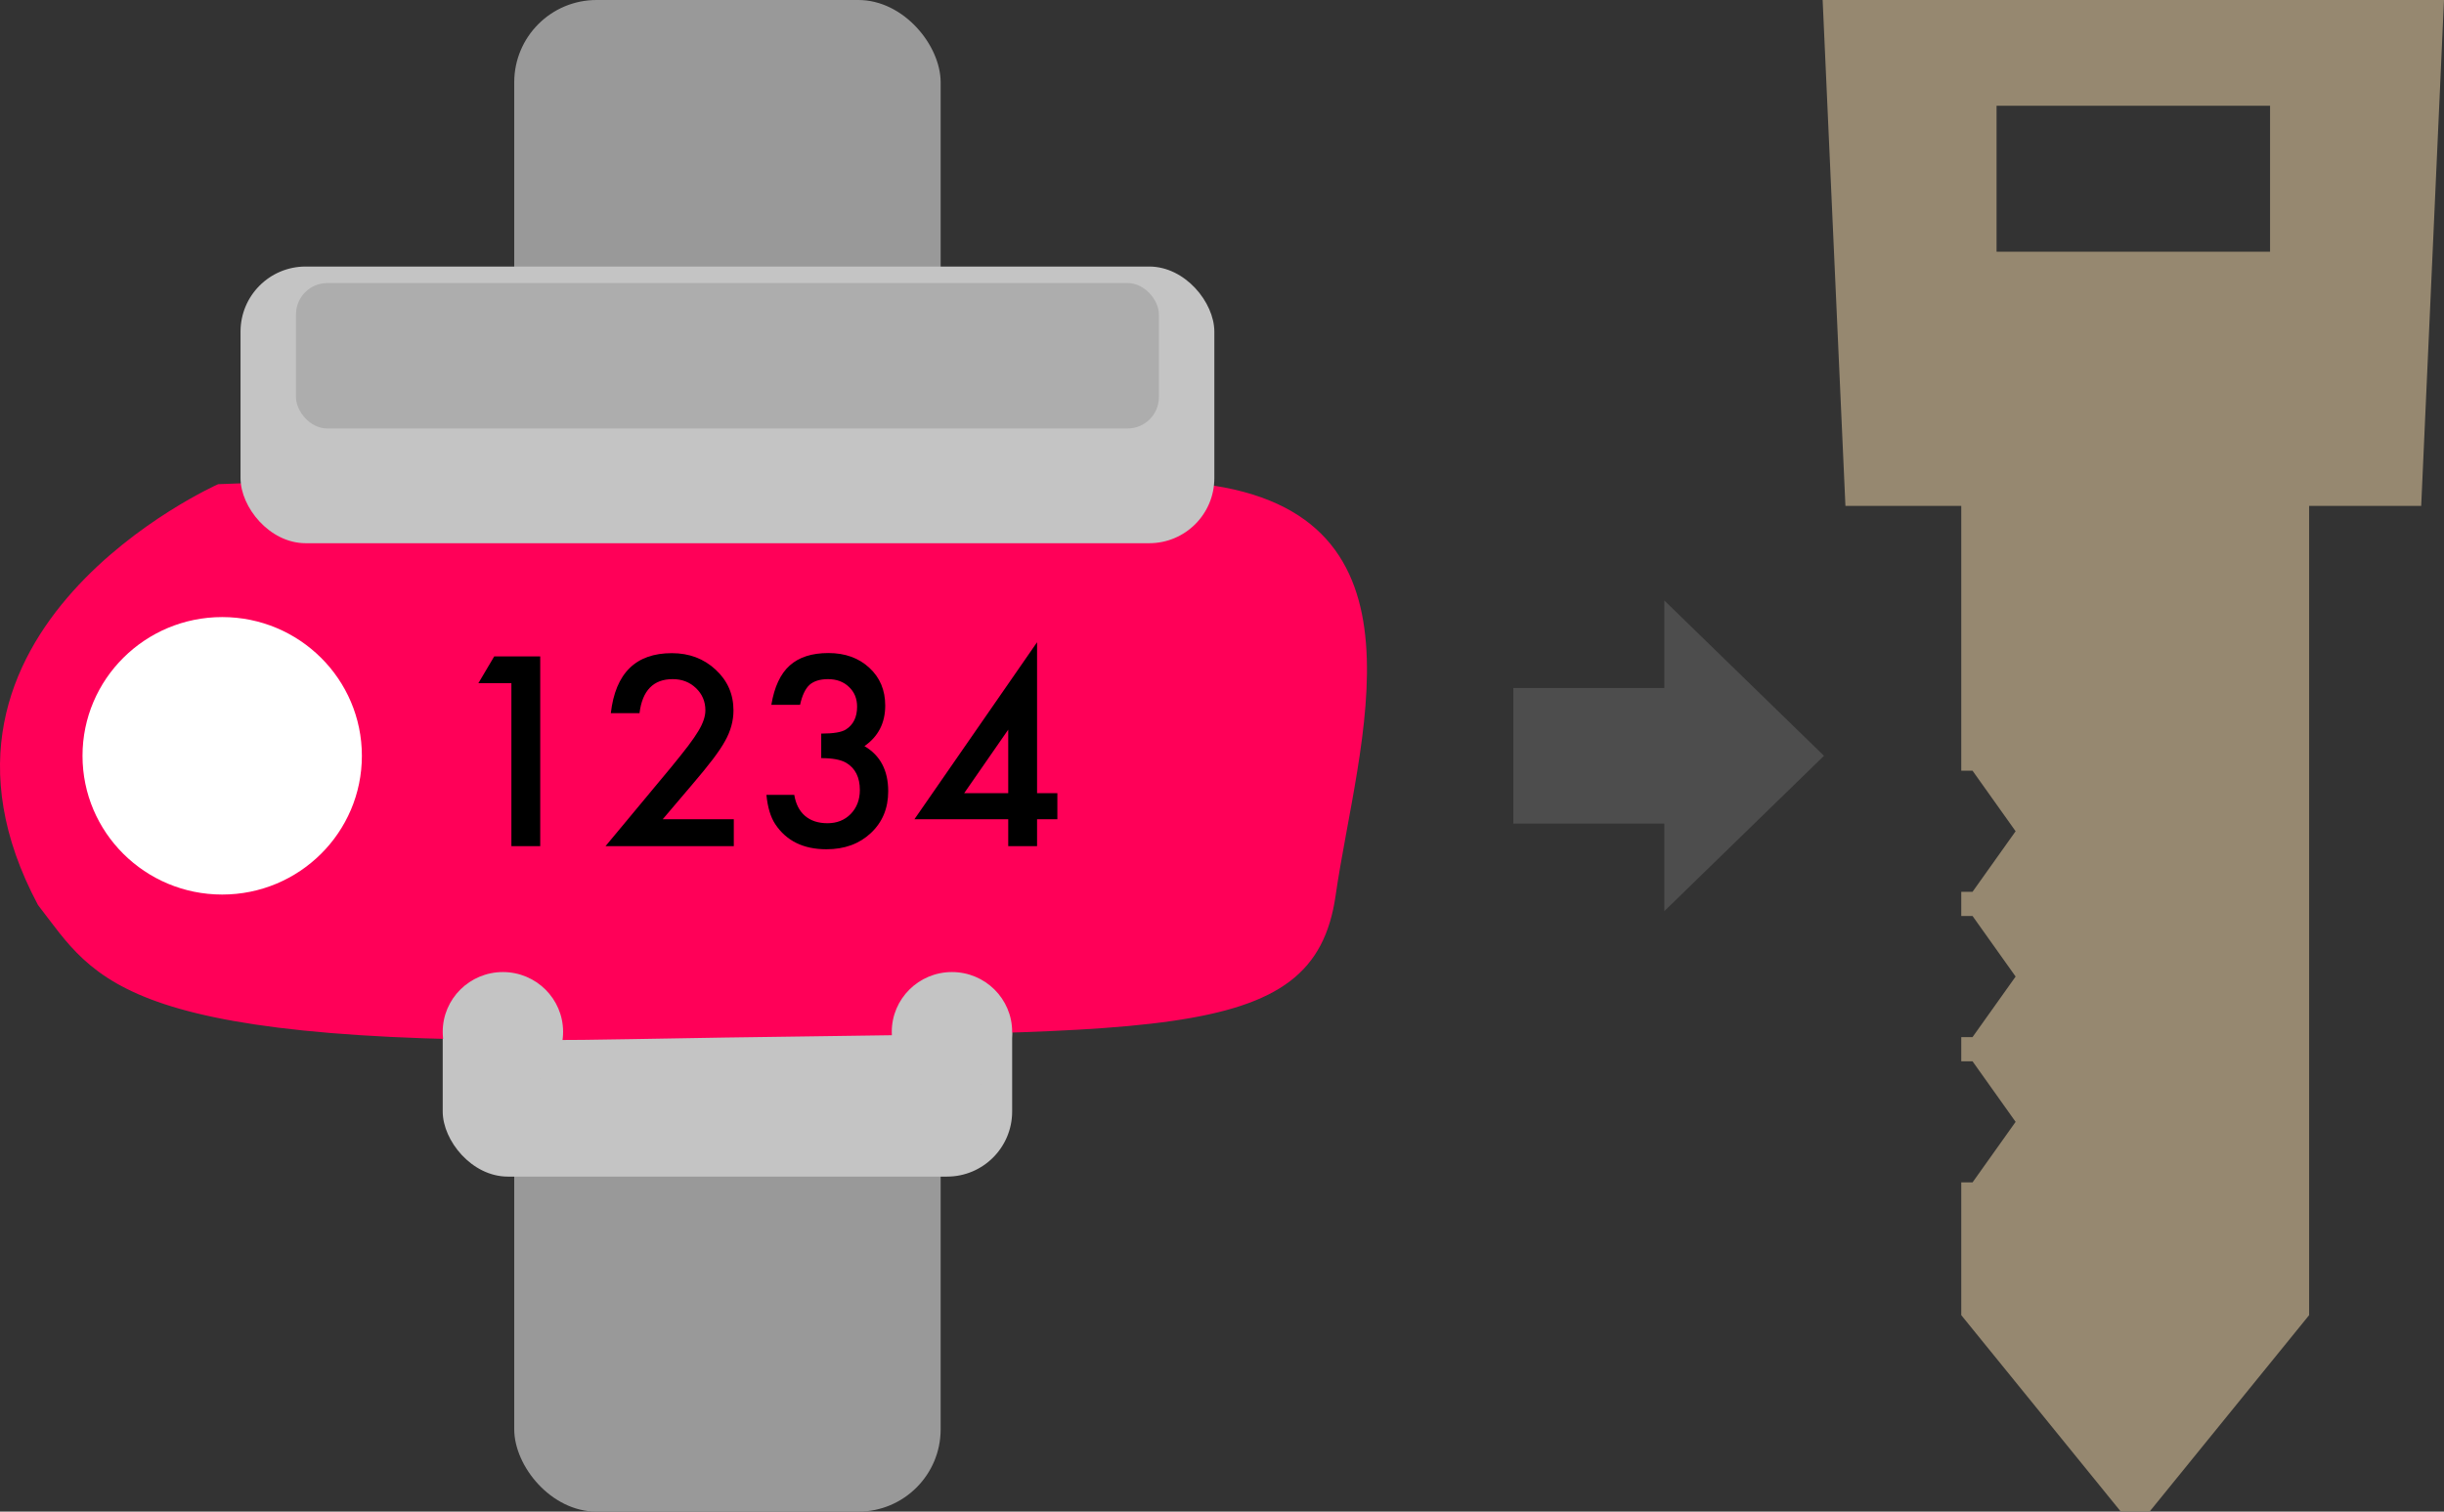
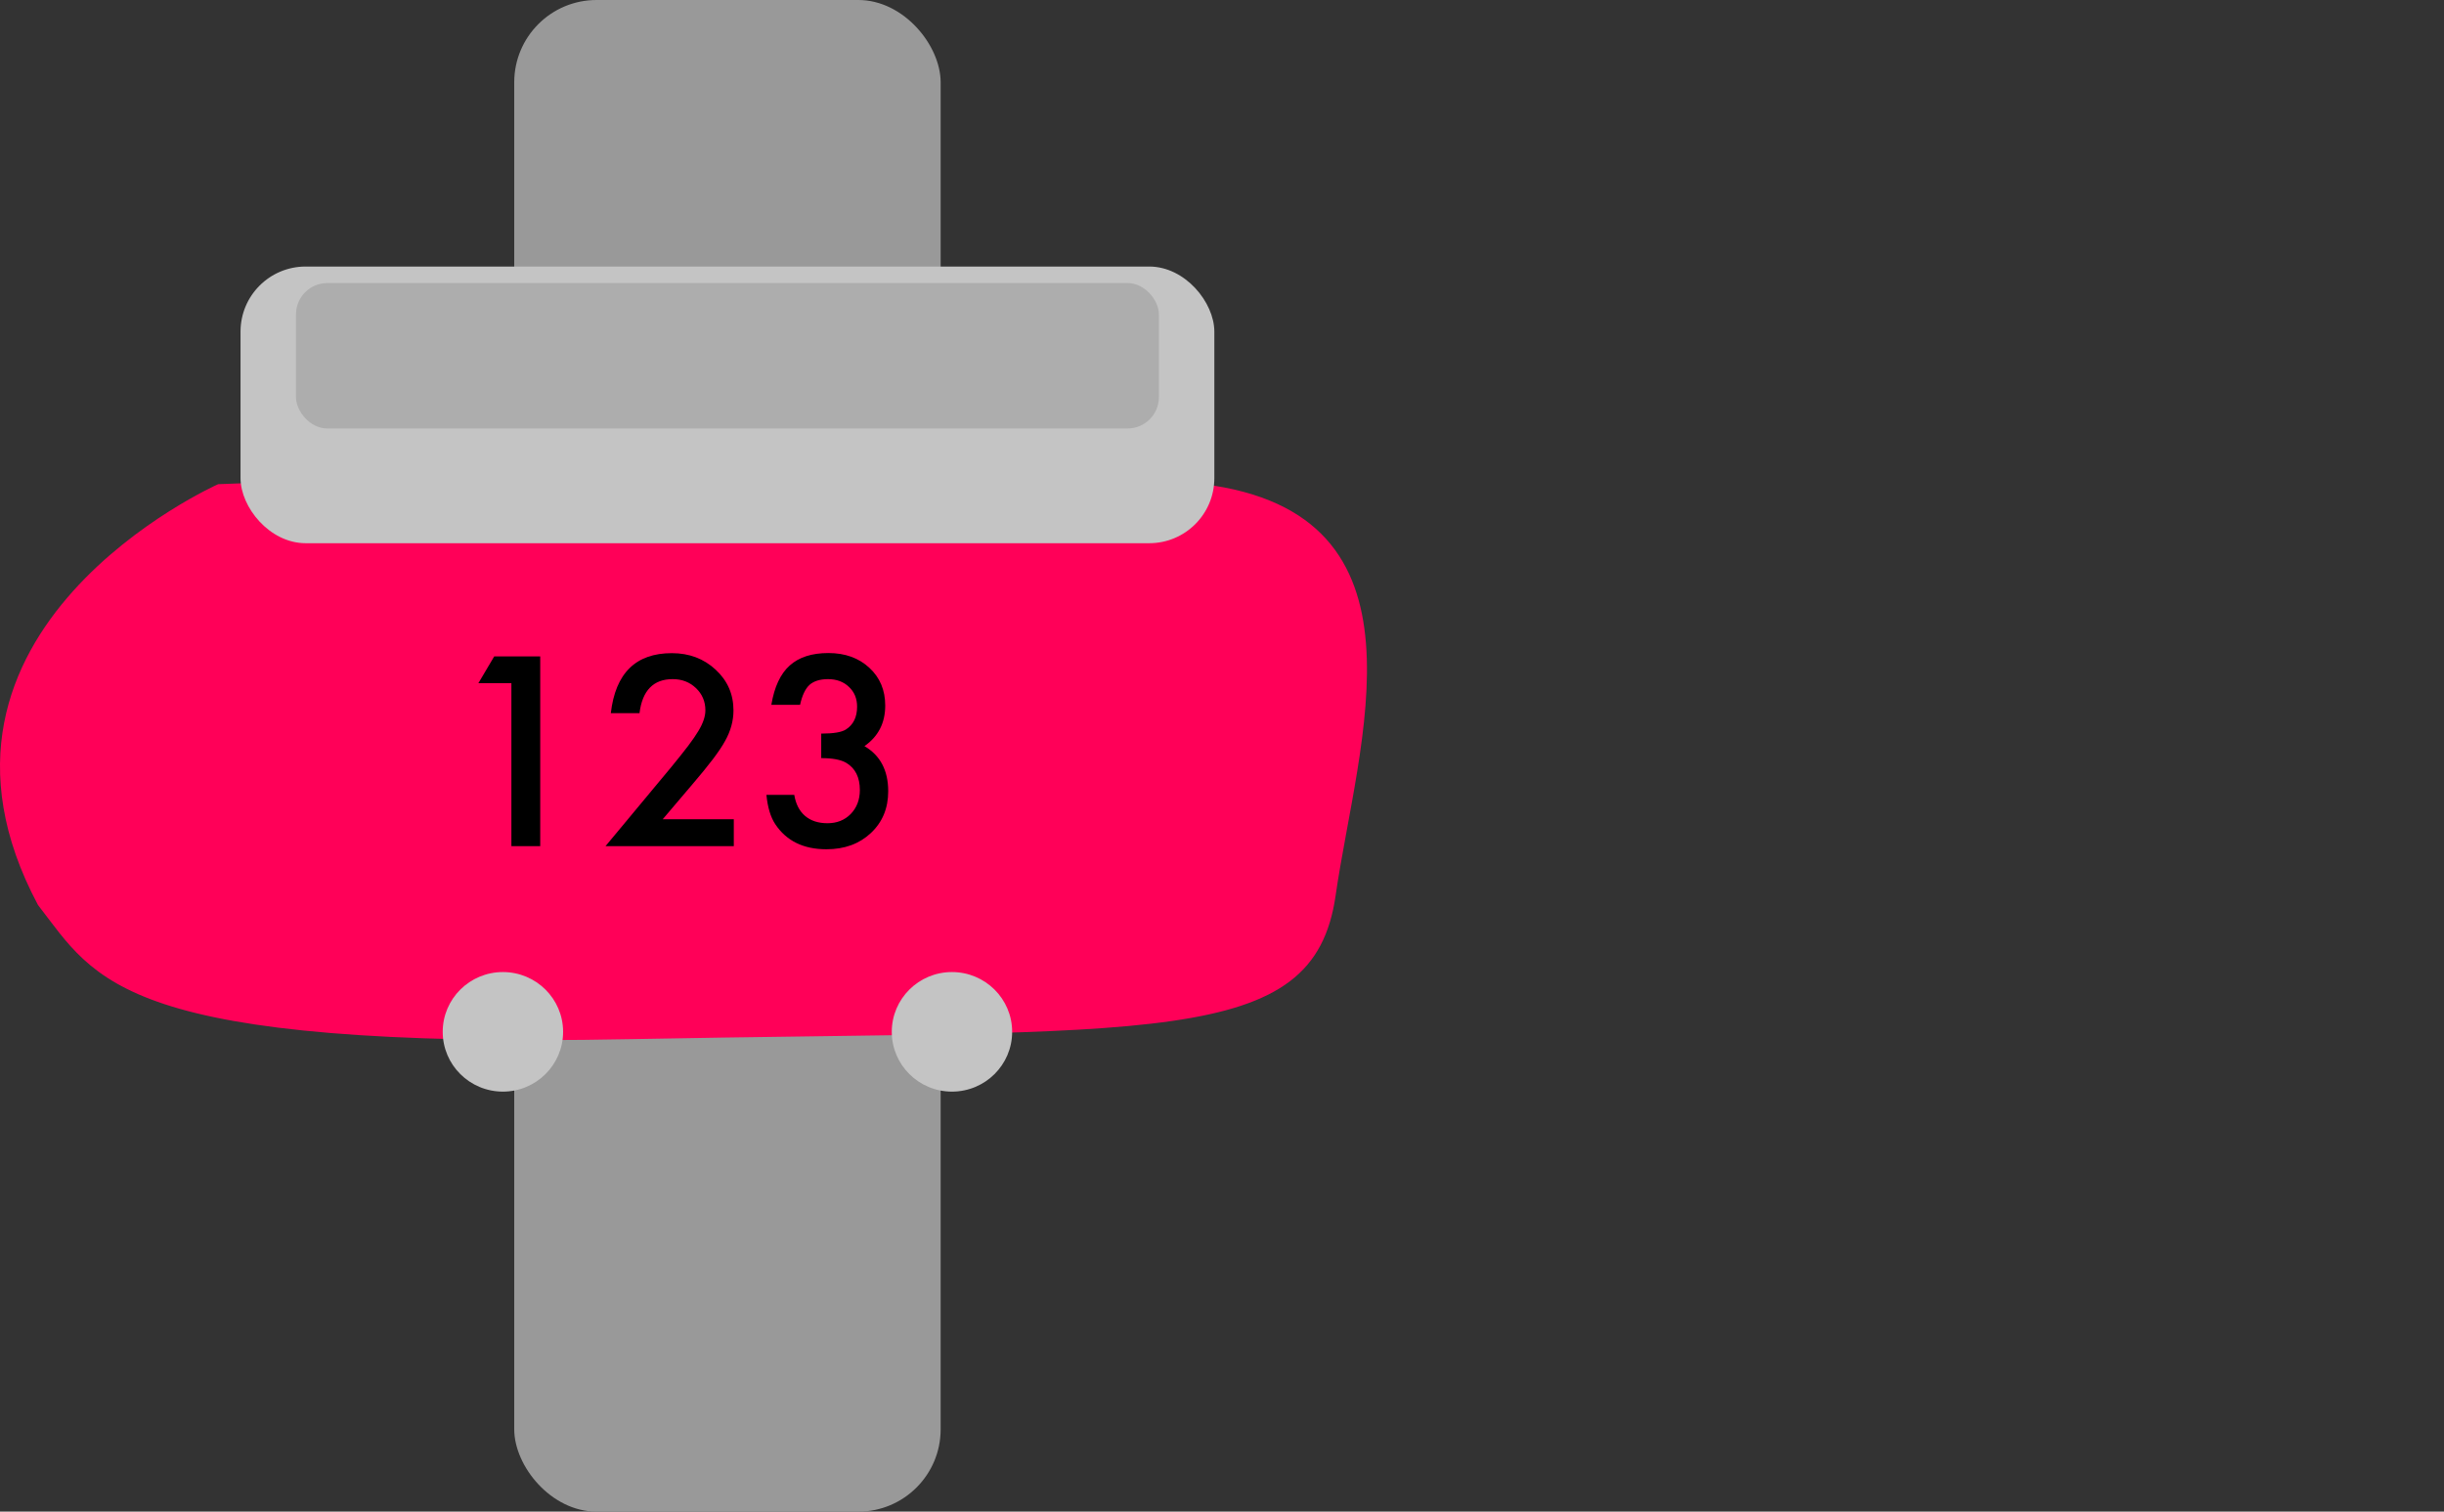
<svg xmlns="http://www.w3.org/2000/svg" id="_イヤー_1" data-name="レイヤー 1" width="118" height="73" viewBox="0 0 118 73">
  <rect x="0" y="0" width="118" height="73" fill="#333333" stroke="none" />
  <defs>
    <style>
      .cls-1 {
        fill: #fff;
      }

      .cls-2 {
        fill: #ff0058;
      }

      .cls-3 {
        fill: #999;
      }

      .cls-4 {
        fill: #c4c4c4;
      }

      .cls-5 {
        fill: #adadad;
      }

      .cls-6 {
        fill: #968870;
      }

      .cls-7 {
        fill: #4d4d4d;
      }
    </style>
  </defs>
  <g>
    <rect class="cls-3" x="24.828" width="20.588" height="73" rx="3.975" ry="3.975" />
-     <rect class="cls-4" x="21.375" y="40.864" width="27.493" height="15.957" rx="3.143" ry="3.143" />
    <path class="cls-2" d="M10.535,23.382S-5.265,30.391,1.834,43.704c2.84,3.658,3.926,6.955,28.575,6.48,25.39-.49,33.012,.467,34.077-6.939,1.065-7.406,4.97-18.453-6.389-19.863-11.359-1.411-47.562,0-47.562,0Z" />
-     <ellipse class="cls-1" cx="10.728" cy="36.5" rx="6.744" ry="6.7" />
    <rect class="cls-4" x="11.613" y="12.872" width="47.017" height="13.361" rx="3.143" ry="3.143" />
    <rect class="cls-5" x="14.291" y="13.669" width="41.662" height="7.023" rx="1.512" ry="1.512" />
    <ellipse class="cls-4" cx="45.962" cy="49.83" rx="2.906" ry="2.887" />
    <ellipse class="cls-4" cx="24.281" cy="49.83" rx="2.906" ry="2.887" />
    <g>
      <path d="M24.691,32.992h-1.594l.765-1.293h2.221v9.165h-1.392v-7.872Z" />
      <path d="M31.994,39.564h3.435v1.3h-6.195l3.203-3.853c.313-.384,.579-.716,.792-.996,.211-.282,.374-.517,.487-.708,.226-.372,.341-.706,.341-1.003,0-.428-.153-.785-.456-1.075-.303-.289-.677-.432-1.122-.432-.932,0-1.467,.548-1.603,1.644h-1.385c.224-1.931,1.204-2.898,2.946-2.898,.84,0,1.544,.266,2.115,.797,.573,.529,.861,1.185,.861,1.97,0,.498-.134,.988-.401,1.466-.136,.249-.334,.546-.593,.888-.261,.343-.591,.747-.99,1.214l-1.433,1.686Z" />
      <path d="M39.65,36.608v-1.181c.589,0,.984-.066,1.189-.197,.361-.228,.543-.598,.543-1.104,0-.39-.132-.71-.395-.955-.259-.249-.596-.374-1.009-.374-.387,0-.685,.093-.896,.278-.203,.191-.355,.511-.453,.961h-1.387c.144-.862,.439-1.495,.884-1.895,.447-.403,1.07-.604,1.87-.604,.809,0,1.469,.239,1.979,.714,.51,.471,.765,1.077,.765,1.823,0,.839-.334,1.491-1.003,1.958,.765,.448,1.147,1.175,1.147,2.18,0,.822-.28,1.495-.838,2.018s-1.273,.783-2.144,.783c-1.112,0-1.937-.405-2.474-1.216-.224-.34-.366-.812-.424-1.412h1.344c.073,.442,.247,.783,.522,1.017,.278,.237,.639,.353,1.084,.353,.451,0,.823-.147,1.118-.444,.295-.305,.443-.691,.443-1.158,0-.617-.221-1.057-.664-1.318-.259-.149-.658-.224-1.199-.224Z" />
-       <path d="M50.071,38.304h.98v1.26h-.98v1.3h-1.392v-1.3h-4.53l5.922-8.549v7.289Zm-1.392,0v-3.068l-2.127,3.068h2.127Z" />
    </g>
  </g>
-   <path class="cls-6" d="M88,0l1.1,24.431h5.593v12.788h.544l2.08,2.924-2.08,2.924h-.544v1.169h.544l2.08,2.924-2.08,2.924h-.544v1.169h.544l2.08,2.924-2.08,2.924h-.544v6.412l7.703,9.486h1.389l7.703-9.486V24.431h5.411l1.1-24.431h-30Zm21.602,12.157h-13.205V5.107h13.205v7.05Z" />
-   <polygon class="cls-7" points="88.065 36.5 80.357 29 80.357 33.226 73.065 33.226 73.065 39.774 80.357 39.774 80.357 44 88.065 36.5" />
</svg>